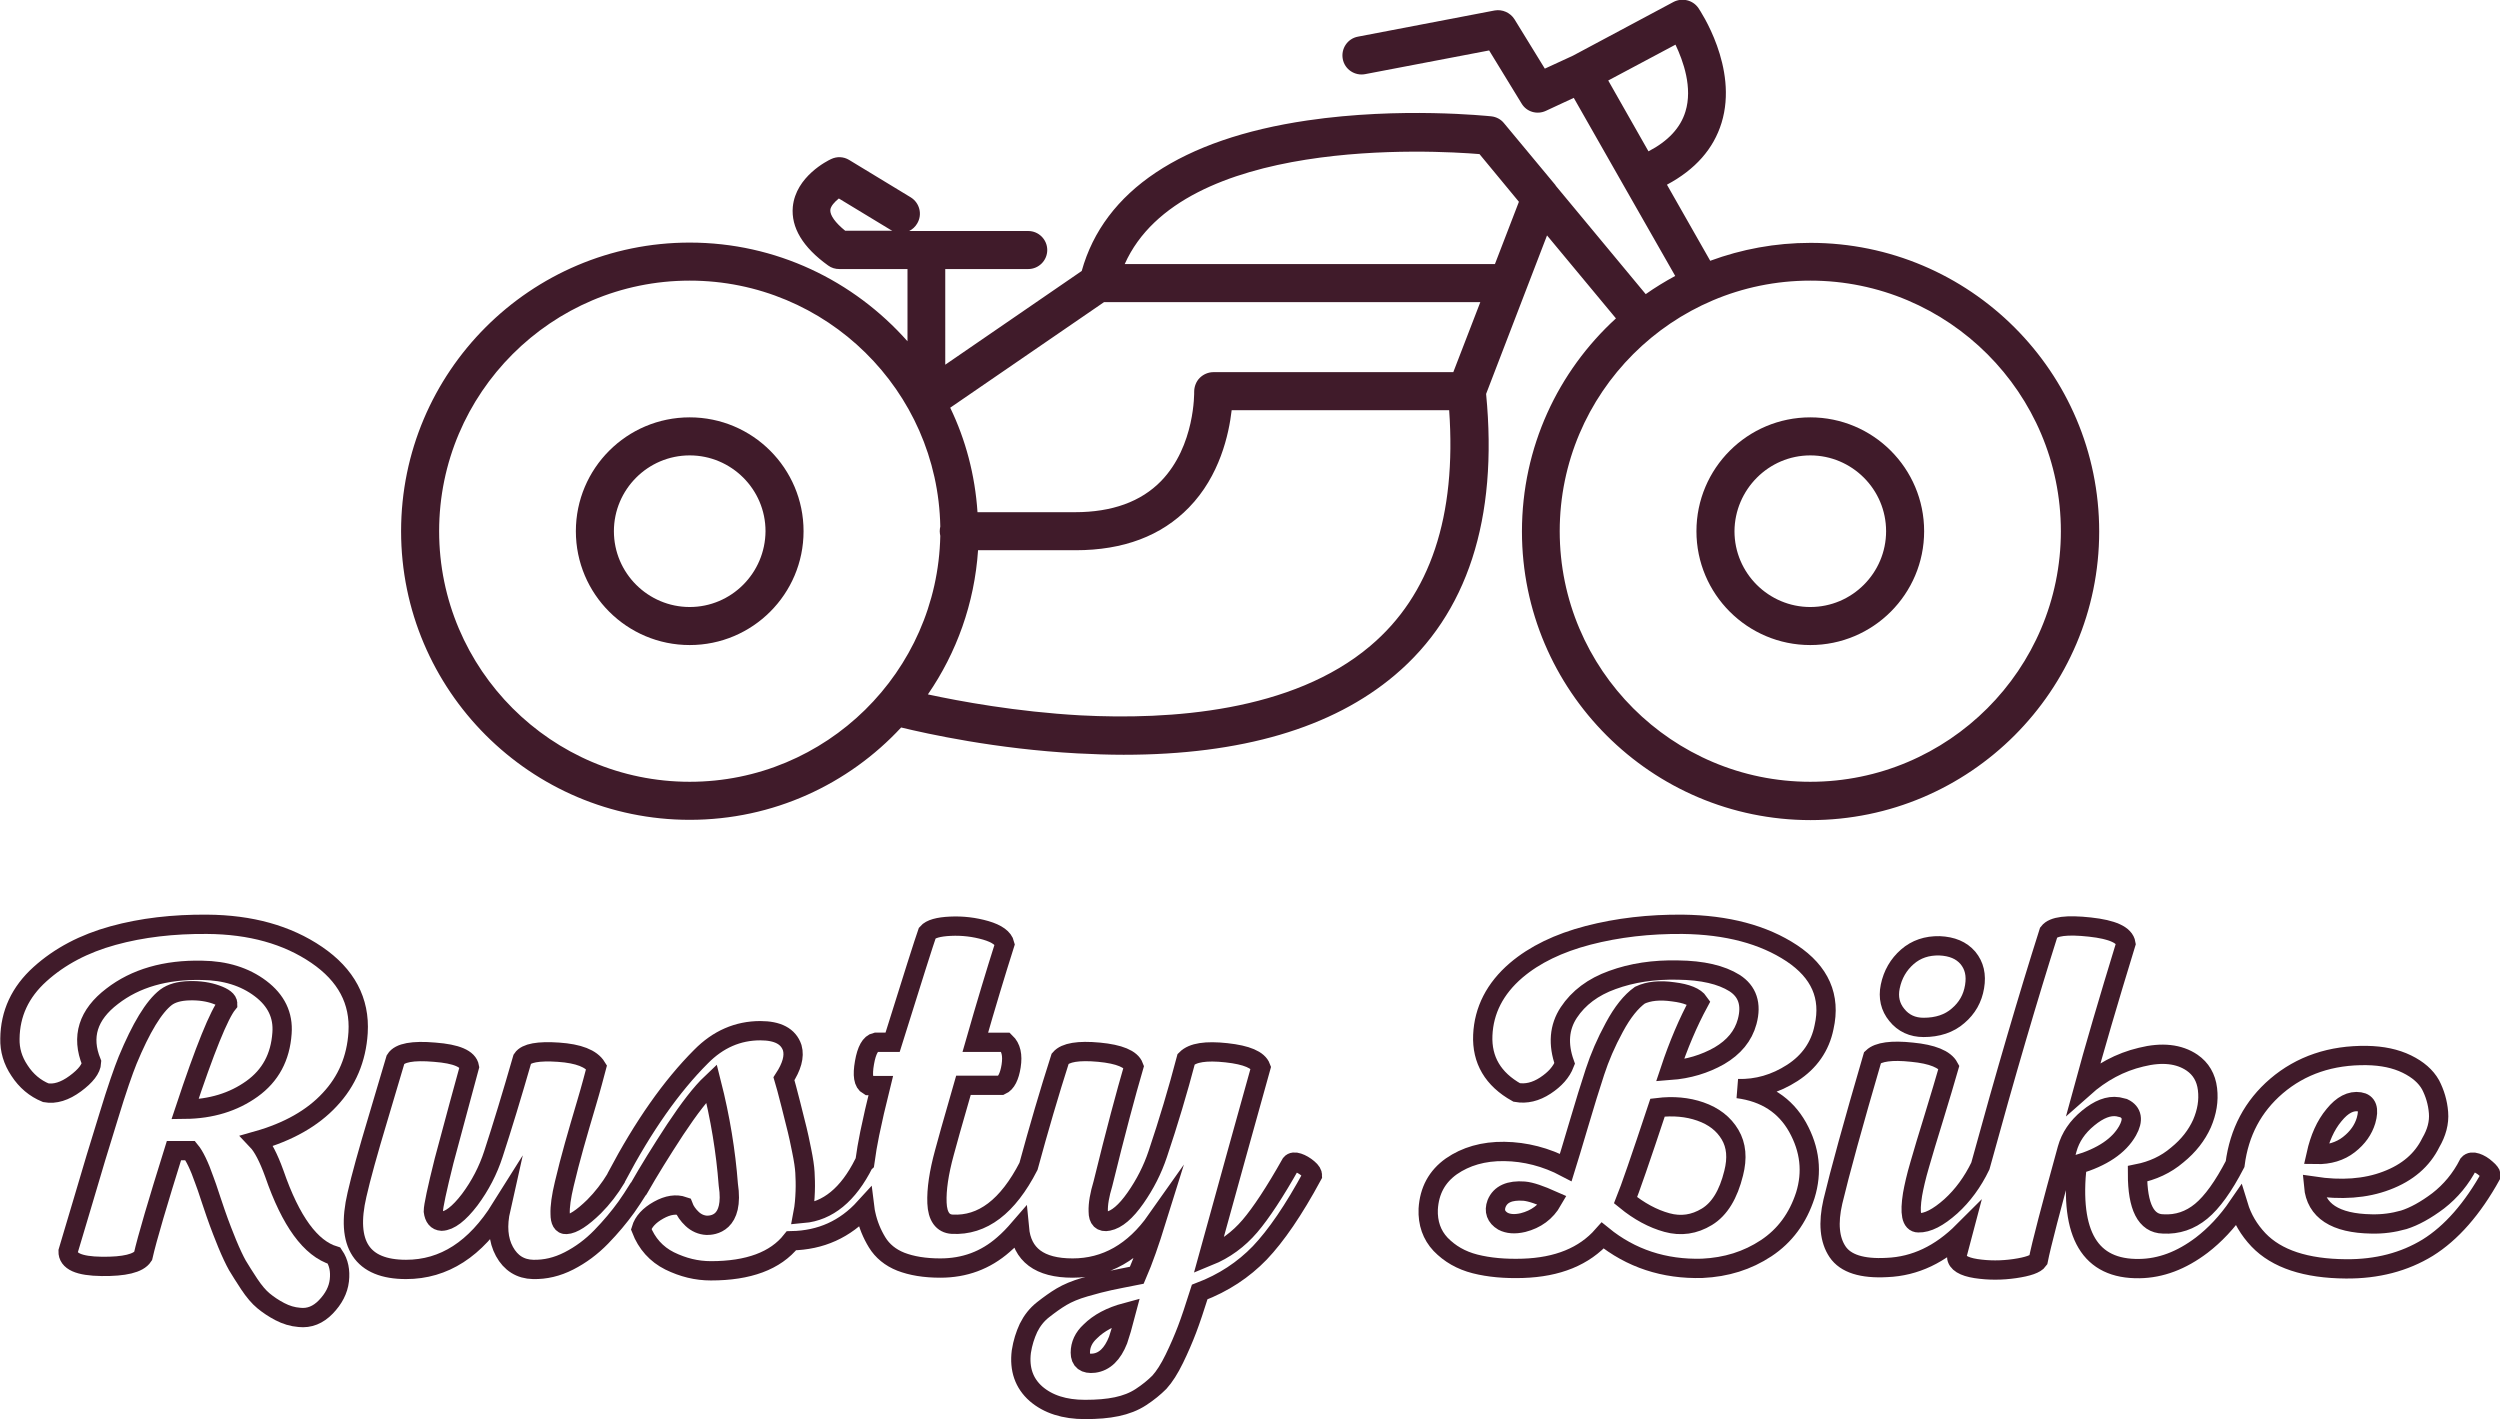
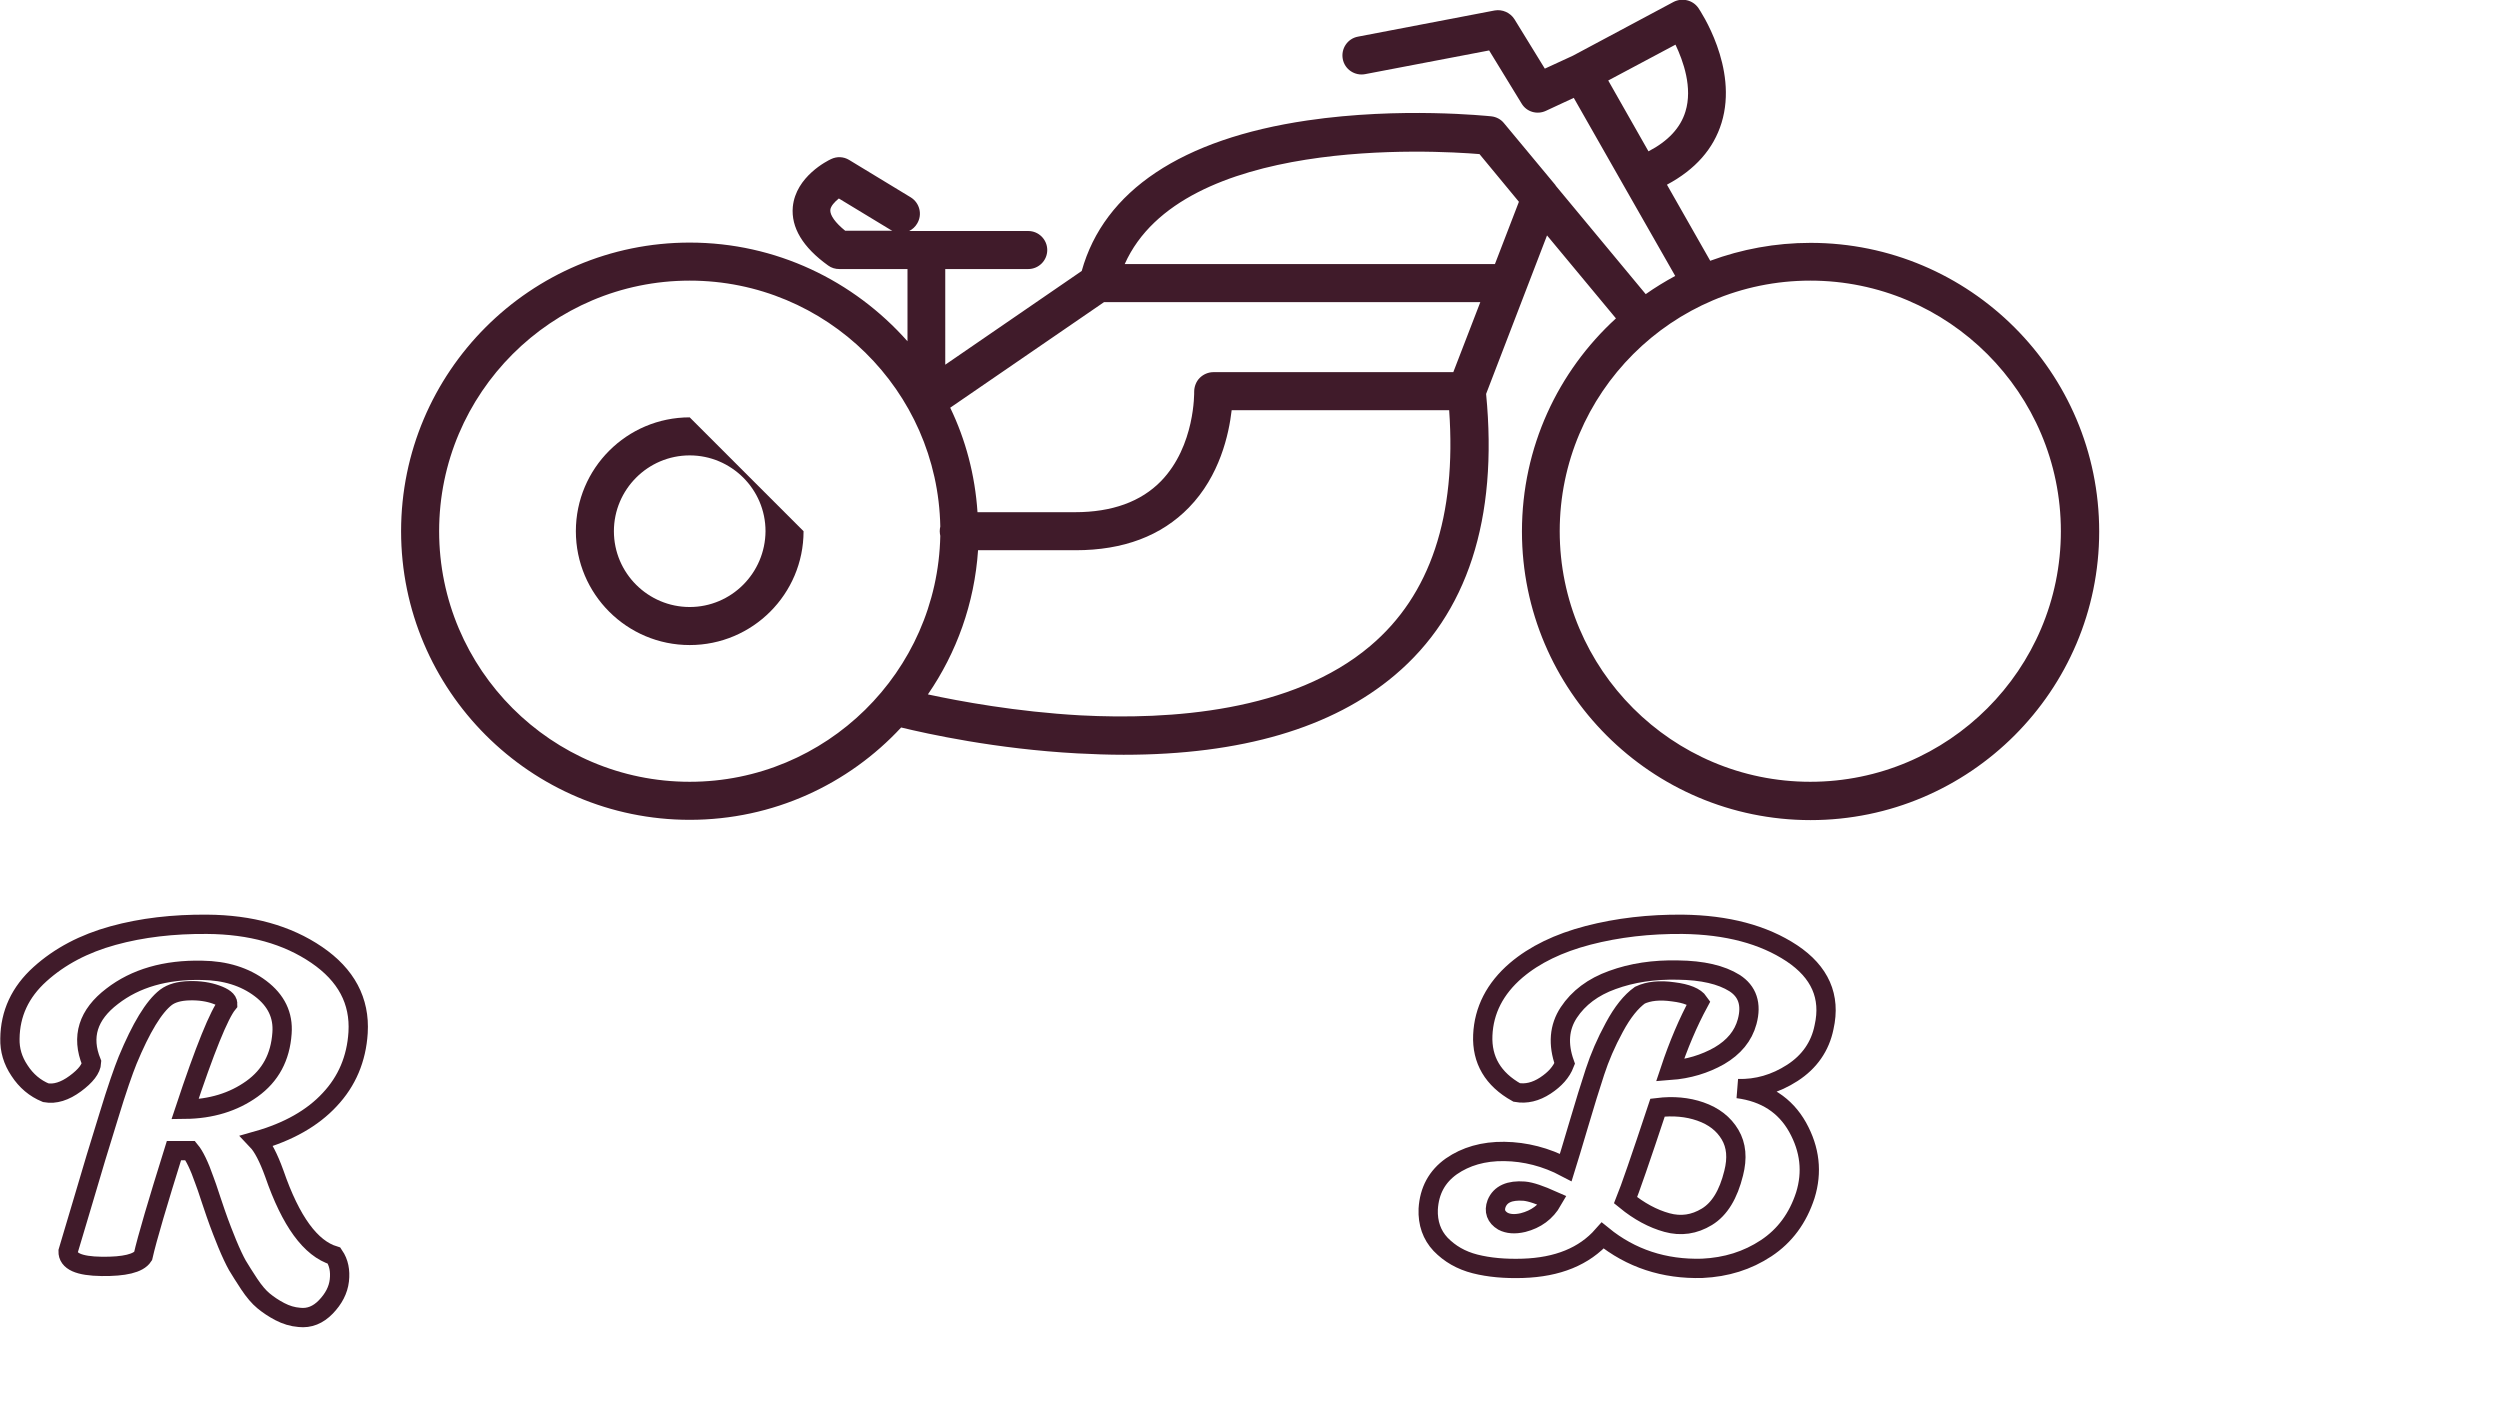
<svg xmlns="http://www.w3.org/2000/svg" x="0px" y="0px" viewBox="0 0 906.9 514.9" style="enable-background:new 0 0 906.9 514.9;" xml:space="preserve">
  <style type="text/css"> .st0{fill:none;stroke:#401B2A;stroke-width:7;stroke-miterlimit:10;} .st1{fill:#401B2A;} .st2{fill:#E6A538;} .st3{fill:#D7D7D7;} .st4{fill:#171717;} .st5{fill:#FFFFFF;stroke:#171717;stroke-width:0.5;stroke-miterlimit:10;} </style>
  <g id="Layer_1">
    <g>
      <path class="st0" d="M99.5,425.7c-2.1-5.8-4.2-9.8-6.2-11.9c11.3-3.2,20.1-8.2,26.3-14.9c6.3-6.7,9.7-14.8,10.3-24.3 c0.7-11.5-4.3-20.9-15-28.2c-10.7-7.3-24-11-39.8-11.1c-12.2-0.1-23.6,1.2-34.1,4.1s-19.3,7.5-26.5,14 c-7.2,6.5-10.8,14.3-10.9,23.4c-0.1,4,1,7.9,3.5,11.6c2.4,3.7,5.6,6.4,9.5,8c3.3,0.6,6.9-0.5,10.7-3.3c3.8-2.8,5.8-5.4,5.9-7.7 c-3.8-9.3-1.3-17.3,7.5-24c8.4-6.5,19.3-9.7,32.6-9.4c8.4,0.1,15.5,2.3,21.2,6.6c5.7,4.3,8.3,9.7,7.8,16.2 c-0.6,8.7-4.2,15.4-10.9,20.2c-6.7,4.8-14.8,7.3-24.3,7.4c7.2-21.7,12.4-34.5,15.5-38.3c0-1.2-1.4-2.3-4.2-3.3 c-2.8-1-6-1.5-9.7-1.4c-3.7,0.1-6.5,0.9-8.5,2.4c-4.4,3.4-9,11-13.9,22.8c-1.5,3.7-3.9,10.5-6.9,20.4c-3.1,9.9-6.2,20.2-9.3,30.8 c-3.1,10.6-5,16.6-5.4,18.1c-0.1,3.6,3.9,5.4,12.2,5.5c8.2,0.1,13.3-1.1,15-3.7c1.5-6.6,5.3-19.4,11.2-38.3H69 c1.5,1.8,3.3,5.4,5.2,10.9c0.4,1,1.2,3.3,2.4,7c1.2,3.7,2.2,6.4,2.8,8.1c0.6,1.7,1.6,4.2,3,7.7c1.4,3.4,2.7,6.1,3.7,7.9 c1.1,1.8,2.5,4.1,4.3,6.8c1.8,2.7,3.5,4.7,5.2,6.1c1.7,1.4,3.6,2.7,5.9,3.9c2.3,1.2,4.6,1.9,7.1,2.1c3.6,0.4,6.8-0.9,9.6-3.8 c2.8-2.9,4.5-6.1,4.9-9.6c0.4-3.5-0.2-6.5-1.9-9C112.7,452.9,105.5,443.1,99.5,425.7z" />
-       <path class="st0" d="M474.5,423.9c-1.2-1-2.4-1.7-3.6-2.1c-1.2-0.4-2.1-0.3-2.6,0.3c-5.8,10.3-10.8,17.9-14.9,22.7 s-9.1,8.5-15,10.9c7.2-26.2,13.6-49.1,19-68.5c-1-2.7-5.1-4.5-12.5-5.3c-7.4-0.8-12.2-0.1-14.6,2.3c-3,11.4-6.4,22.8-10.3,34.4 c-1.9,5.7-4.6,11-8.1,16c-3.5,5-6.8,7.8-9.9,8.4c-2.4,0.5-3.6-0.7-3.6-3.5c-0.1-2.8,0.5-6.1,1.7-10.1c4.6-18.8,8.4-32.9,11.2-42.5 c-1-2.7-5.2-4.5-12.6-5.2c-7.5-0.7-12.2,0.1-14.1,2.3c-4,12.5-7.8,25.5-11.5,39.1c-7.5,14.6-16.7,21.6-27.7,21 c-3.4-0.2-5.3-2.8-5.5-7.7c-0.2-4.9,0.7-11,2.7-18.3c0.6-2.4,2.9-10.5,6.9-24.4h13.7c1.8-0.8,3-3.2,3.6-7c0.6-3.9,0-6.7-2-8.6h-11 c3.8-13.3,7.4-25.2,10.7-35.6c-0.5-2.1-2.8-3.8-6.9-5c-4.2-1.2-8.4-1.7-12.8-1.5c-4.4,0.2-7.2,1-8.4,2.4 c-1.1,3.1-5.3,16.3-12.6,39.7h-6.1c-1.9,0.4-3.3,2.8-4.1,7.4c-0.8,4.6-0.4,7.3,1.4,8.3h4.5c-1.7,6.8-3,12.6-4,17.4 c-0.7,3.4-1.3,6.9-1.8,10.6c-0.1,0.1-0.2,0.1-0.3,0.2c-5.7,11.4-13.1,17.4-22.1,18.2c0.5-2.6,0.7-5.3,0.8-8c0.1-2.7,0-5-0.1-6.9 c-0.1-1.9-0.5-4.6-1.2-8c-0.7-3.4-1.2-5.9-1.6-7.4c-0.4-1.5-1.1-4.5-2.3-9.2c-1.2-4.6-2-7.8-2.5-9.4c2.8-4.3,3.9-8,3-11.2 c-1.4-4.2-5.3-6.2-11.6-6.2c-8.1,0-15.3,3.1-21.5,9.4c-10.7,10.7-20.9,25.2-30.6,43.6c-0.1,0.2-0.2,0.3-0.2,0.5 c-2.3,3.8-5,7.3-8,10.3c-4.3,4.2-7.7,6.4-10.1,6.5c-1.4,0.1-2.2-1.2-2.2-3.8c-0.1-2.7,0.4-6.3,1.5-10.9c1.1-4.6,2.3-9.3,3.6-13.9 c1.3-4.6,2.8-9.8,4.5-15.5c1.7-5.7,2.8-10,3.6-13c-1.9-3.1-6.5-4.9-13.8-5.4c-7.3-0.5-11.7,0.3-13.1,2.4 c-3.8,13.2-7.3,24.7-10.5,34.5c-1.9,5.9-4.8,11.5-8.6,16.6c-3.9,5.1-7.3,7.7-10.2,7.8c-1.7-0.1-2.7-1.3-3-3.6 c0-1.8,1.3-7.9,3.9-18.3c1.2-4.6,3-11.3,5.4-20.1c2.4-8.8,3.7-13.4,3.8-13.9c-0.5-3-4.7-4.8-12.6-5.4c-8-0.7-12.7,0.2-14.2,2.6 c-0.5,1.8-2.6,8.8-6.3,21.2c-3.7,12.3-6.3,21.7-7.7,27.9c-4.2,18,1.8,27.1,17.8,27.1c13.8,0,25.2-7.4,34.4-22.1 c-1.4,6.2-1,11.4,1.3,15.6c2.3,4.2,5.8,6.4,10.4,6.5c4.4,0.1,8.7-0.9,13-3.1c4.3-2.2,8.2-5.1,11.7-8.7c3.5-3.6,6.5-7.2,9.1-10.8 c1.4-2,2.8-4.1,4.1-6.2c0.2-0.1,0.3-0.3,0.4-0.5c3.7-6.5,8.1-13.6,13.2-21.4c5.1-7.7,9.5-13.4,13.2-16.9 c3.2,12.6,5.2,24.9,6.1,36.8c2.2,14.4-5.8,14.8-7.8,14.8c-2-0.1-3.8-0.9-5.3-2.3c-1.5-1.4-2.6-3-3.2-4.6c-2.6-0.9-5.6-0.5-9,1.4 c-3.4,1.9-5.5,4.2-6.3,6.9c2,5.2,5.5,9.1,10.3,11.5c4.9,2.4,9.8,3.6,15,3.6c13.6,0,23.4-3.6,29.2-10.9c10.7-0.2,19.5-4.2,26.6-12 c0.1,0.8,0.2,1.7,0.4,2.4c0.8,3.7,2.2,7.1,4.1,10.2c1.9,3.1,4.8,5.5,8.6,7c3.9,1.5,8.6,2.3,14.3,2.3c8.8,0,16.4-2.8,22.9-8.5 c2-1.7,3.9-3.7,5.8-5.9c0.9,9.6,7.3,14.4,19.3,14.4c12.1,0,22.3-5.8,30.4-17.3c-2.4,7.7-4.7,14.4-7.1,19.9c-4.2,0.8-7.4,1.5-9.9,2 c-2.4,0.5-5.4,1.3-8.9,2.3c-3.5,1-6.3,2.2-8.5,3.5c-2.2,1.3-4.4,2.9-6.7,4.7c-2.3,1.8-4,4-5.3,6.6c-1.2,2.6-2.1,5.4-2.6,8.6 c-0.8,6.4,1,11.5,5.3,15.3c4.4,3.8,10.3,5.7,17.8,5.7c4.4,0,8.2-0.3,11.5-1c3.3-0.7,6.2-1.8,8.8-3.5c2.6-1.7,4.8-3.5,6.7-5.4 c1.8-2,3.6-4.8,5.4-8.5c1.8-3.7,3.3-7.2,4.6-10.6c1.3-3.4,2.8-7.9,4.6-13.6c8.7-3.3,15.9-8.1,21.8-14.2 c5.9-6.2,12.3-15.5,19.1-28.1C476.1,425.7,475.7,424.9,474.5,423.9z M405.6,486.1c-2,5.1-4.9,7.9-8.7,8.4c-3.3,0.4-5-0.9-5-3.8 c0-2.9,1.2-5.5,3.6-7.7c3.1-3.1,7.4-5.4,13-6.9C407.3,480.7,406.3,484.1,405.6,486.1z" />
      <path class="st0" d="M650,345.8c-10.3-6.8-23.5-10.3-39.6-10.5c-12.1-0.1-23.5,1.2-34.3,4c-10.7,2.8-19.4,7-26.1,12.7 c-7.7,6.6-11.7,14.5-12.1,23.5c-0.4,9,3.7,16,12.3,20.8c3.4,0.6,6.9-0.2,10.4-2.5c3.5-2.3,5.8-4.9,7-8c-2.5-7-2-13.2,1.5-18.5 c3.5-5.3,8.8-9.3,15.8-11.8c7.1-2.6,15-3.8,23.8-3.6c8.9,0.1,15.7,1.7,20.5,4.7c4.7,3,6.3,7.7,4.6,14c-1.4,5.2-4.8,9.3-10.1,12.4 c-5.3,3-11.2,4.8-17.9,5.3c3.1-9.3,6.6-17.5,10.5-24.7c-1.3-1.9-4.4-3.2-9.3-3.8c-4.9-0.7-8.9-0.3-12.1,1.2 c-3.2,2.3-6.3,6.1-9.3,11.7c-3,5.5-5.3,10.9-7,16.1c-1.7,5.2-3.7,11.6-5.9,19.1c-2.2,7.5-3.8,12.7-4.7,15.6 c-7.2-3.8-14.7-5.7-22.3-5.8c-7.6-0.1-14,1.8-19.2,5.4c-5.2,3.7-8,8.8-8.4,15.5c-0.2,5.1,1.3,9.4,4.5,12.8 c3.3,3.4,7.4,5.8,12.5,7.1c5.1,1.3,10.9,1.8,17.3,1.6c12.6-0.4,22.3-4.3,29-11.9c10.2,8.3,22.3,12.3,36.1,11.9 c8.7-0.4,16.4-2.8,23.2-7.3c6.8-4.5,11.5-10.9,14.2-19.2c2.6-8.4,1.7-16.6-2.8-24.7c-4.5-8-11.7-12.7-21.7-14 c7,0.2,13.6-1.7,19.8-5.7c6.2-4,10.1-9.6,11.5-16.6C664.2,361.5,660.2,352.6,650,345.8z M552.5,443.5c-3,0.7-5.4,0.5-7.3-0.5 c-2.5-1.5-3.3-3.7-2.3-6.4c1.4-3.4,4.7-4.9,10-4.5c2.4,0.2,5.8,1.4,10.3,3.4C560.8,439.7,557.2,442.3,552.5,443.5z M628.9,425.6 c-1.9,7.7-5.1,13-9.7,15.8c-4.6,2.8-9.4,3.5-14.5,2.1c-5.1-1.4-10.1-4.1-15-8.1c1.5-3.7,5.4-14.9,11.6-33.6 c5.7-0.7,10.9-0.2,15.5,1.4c4.9,1.7,8.5,4.5,10.8,8.4S630.3,420.1,628.9,425.6z" />
-       <path class="st0" d="M703.6,343.1c-4.6-0.1-8.5,1.2-11.7,4c-3.2,2.8-5.3,6.4-6.2,10.8c-0.8,3.9,0,7.4,2.4,10.3 c2.4,3,5.7,4.5,9.7,4.5c5.1,0,9.3-1.4,12.5-4.2c3.3-2.8,5.3-6.3,6-10.6c0.7-4.2-0.1-7.6-2.4-10.4 C711.5,344.7,708.1,343.3,703.6,343.1z" />
-       <path class="st0" d="M901.9,424c-1.2-1.1-2.4-1.8-3.6-2.2c-1.2-0.4-2.2-0.3-2.8,0.4c-2.8,5.5-6.5,9.9-11,13.4 c-4.5,3.4-8.7,5.7-12.5,6.9c-3.9,1.1-7.7,1.6-11.7,1.5c-13.2-0.2-20.2-4.8-21-13.7c10,1.5,18.8,0.9,26.4-2 c7.7-2.9,13-7.5,16.1-13.8c2.1-3.6,3.1-7.2,2.8-10.9c-0.3-3.7-1.3-7-2.9-10.1c-1.7-3-4.5-5.5-8.6-7.5c-4.1-2-8.9-3-14.5-3.1 c-12.9-0.2-23.9,3.5-32.8,11.1c-8.5,7.3-13.5,16.7-15,28.3c-4.2,8.1-8.3,13.8-12.3,17.1c-4,3.3-8.6,4.9-13.8,4.6 c-6.2-0.1-9.3-6.2-9.3-18.2c5.5-1.1,10.3-3.3,14.4-6.8c4.2-3.4,7.1-7.2,9-11.4c1.8-4.2,2.5-8.3,2-12.5c-0.5-4.2-2.4-7.4-5.6-9.6 c-4.7-3.2-10.9-3.9-18.5-2c-7.6,1.8-14.5,5.5-20.8,11.1c3.8-14,8.9-31.4,15.3-52.3c-0.5-3.1-4.8-5.1-13.1-6 c-8.3-0.9-13.2-0.3-14.9,1.9c-7.3,23-15.6,51.2-24.8,84.8c-2.8,5.8-6.4,10.7-10.7,14.6c-4.6,4.1-8.5,6.1-11.8,6 c-2.5,0-3.2-3.4-2.1-10.3c0.5-2.8,1.3-6.4,2.6-10.8c1.2-4.3,3-10.1,5.2-17.3c2.2-7.2,4-13.2,5.4-18.1c-1.5-2.8-6-4.7-13.4-5.4 c-7.4-0.8-12.2-0.1-14.3,1.9c-7.1,24.3-11.9,41.8-14.4,52.3c-1.8,7.8-1.2,13.9,1.7,18.2c2.9,4.3,8.9,6.2,17.9,5.7 c10.2-0.4,19.4-4.8,27.7-13.1c-0.8,3-1.6,6.1-2.4,9.2c0.1,2.1,2.5,3.6,7,4.3c4.6,0.7,9.3,0.7,14.1,0c4.8-0.7,7.6-1.7,8.5-3 c1.1-5.6,4.6-19,10.5-40.4c1.2-4.3,3.7-8,7.6-11.2c3.9-3.2,7.4-4.6,10.8-4.1l2.1,0.5c3.1,1.5,3.6,4.3,1.4,8.2 c-3.1,5.5-9.2,9.6-18.3,12.3c-2.8,25.4,4.7,38,22.6,37.7c7.7-0.1,15.2-2.9,22.6-8.5c4.7-3.6,9.2-8.3,13.3-14.3 c1.4,4.6,3.8,8.7,7.3,12.4c6.6,6.9,17.2,10.4,31.7,10.5c11.3,0.1,21.2-2.5,29.7-7.7c8.5-5.3,16.2-14,23-26.3 C903.6,425.8,903.1,425,901.9,424z M846.7,404.5c3-3.7,6.1-5.3,9.3-4.8c2.7,0.4,3.5,2.6,2.3,6.8c-1,3.3-3,6.2-6.2,8.7 c-3.2,2.5-7.2,3.7-11.9,3.6C841.5,413,843.6,408.2,846.7,404.5z" />
      <path class="st1" d="M539.1,142.9l22.1-57.5l25,30.1c-21,19.2-34.1,46.7-34.1,77.3c0,57.7,47,104.7,104.7,104.7 c57.7,0,104.7-47,104.7-104.7c0-57.8-47-104.7-104.7-104.7c-12.8,0-25,2.3-36.4,6.5L604.7,67c10.3-5.5,16.9-13,19.8-22.4 c6.2-20.1-7.8-40.8-8.4-41.7c-2-2.9-5.9-3.8-9-2.2l-36.5,19.5l-10.2,4.7l-11-17.9c-1.5-2.4-4.4-3.7-7.2-3.2l-49.6,9.5 c-3.8,0.7-6.2,4.4-5.5,8.1c0.7,3.8,4.4,6.2,8.1,5.5l45-8.6L552,37.6c1.8,3,5.6,4.1,8.8,2.6l10.1-4.7L589,67.3c0,0,0,0,0,0 l18.7,32.8c-3.7,2-7.3,4.2-10.7,6.6l-32.7-39.4c0,0,0,0,0-0.1l-18.7-22.5c-1.1-1.4-2.8-2.3-4.6-2.5c-1.3-0.1-32.8-3.5-66.8,1.5 c-45.5,6.7-73.7,25.5-81.8,54.6l-49.5,34V97.6h30.1c3.8,0,6.9-3.1,6.9-6.9s-3.1-6.9-6.9-6.9h-43.2c1.2-0.6,2.2-1.5,2.9-2.7 c2-3.3,0.9-7.5-2.3-9.5l-22.4-13.6c-2-1.2-4.4-1.3-6.5-0.3c-1.3,0.6-12.8,6.3-13.9,17.3c-0.7,7.5,3.6,14.7,12.8,21.3 c1.2,0.9,2.6,1.3,4.1,1.3h24.7v26.2C309.7,101.8,281.5,88,250.2,88c-57.8,0-104.7,47-104.7,104.7c0,57.7,47,104.7,104.7,104.7 c30.3,0,57.6-12.9,76.7-33.5c9.5,2.3,34.3,7.8,63.9,9.4c5.8,0.3,11.4,0.5,16.8,0.5c42.7,0,75.7-9.7,98.4-28.9 C532.3,222.7,543.5,188.3,539.1,142.9z M607.8,16.2c2.8,5.9,6.3,15.6,3.6,24.3c-1.8,5.9-6.3,10.7-13.4,14.4l-14.6-25.7L607.8,16.2 z M747.6,192.7c0,50.1-40.8,90.9-90.9,90.9s-90.9-40.8-90.9-90.9c0-50.1,40.8-90.9,90.9-90.9S747.6,142.6,747.6,192.7z M306.6,83.7c-3.6-2.9-5.5-5.6-5.4-7.5c0.1-1.4,1.6-3,3.1-4.2l18.8,11.4c0.2,0.1,0.4,0.2,0.6,0.3H306.6z M536.7,55.9L551,73.2 l-8.7,22.6H408C428.7,49.4,519.7,54.5,536.7,55.9z M400.5,109.6H537l-9.8,25.4h-87c-1.9,0-3.7,0.8-5,2.1c-1.3,1.3-2,3.2-2,5 c0,0.2,0.4,19.6-12,32.4c-7.3,7.5-17.8,11.3-31.2,11.3h-35.4c-0.9-13.5-4.3-26.3-9.9-37.9L400.5,109.6z M250.2,283.6 c-50.1,0-90.9-40.8-90.9-90.9c0-50.1,40.8-90.9,90.9-90.9c49.6,0,90,39.9,90.9,89.2c-0.1,0.5-0.2,1.1-0.2,1.7 c0,0.6,0.1,1.1,0.2,1.7C340.1,243.7,299.7,283.6,250.2,283.6z M497.1,234.3c-28.3,24-72.8,26.9-105.2,25.2 c-23.2-1.3-43.7-5.1-55.3-7.6c10.4-15.1,16.9-33,18.2-52.3h35.4c17.3,0,31.1-5.2,41.1-15.5c11.2-11.5,14.5-26.6,15.5-35.3h78.9 C528.4,187.2,518.9,215.9,497.1,234.3z" />
-       <path class="st1" d="M250.2,151.4c-22.8,0-41.3,18.5-41.3,41.3c0,22.8,18.5,41.3,41.3,41.3c22.8,0,41.3-18.5,41.3-41.3 C291.5,169.9,273,151.4,250.2,151.4z M250.2,220.2c-15.1,0-27.5-12.3-27.5-27.5c0-15.1,12.3-27.5,27.5-27.5 c15.1,0,27.5,12.3,27.5,27.5C277.6,207.9,265.3,220.2,250.2,220.2z" />
-       <path class="st1" d="M656.7,234c22.8,0,41.3-18.5,41.3-41.3c0-22.8-18.5-41.3-41.3-41.3c-22.8,0-41.3,18.5-41.3,41.3 C615.4,215.5,633.9,234,656.7,234z M656.7,165.2c15.1,0,27.5,12.3,27.5,27.5c0,15.1-12.3,27.5-27.5,27.5 c-15.1,0-27.5-12.3-27.5-27.5C629.3,177.6,641.6,165.2,656.7,165.2z" />
+       <path class="st1" d="M250.2,151.4c-22.8,0-41.3,18.5-41.3,41.3c0,22.8,18.5,41.3,41.3,41.3c22.8,0,41.3-18.5,41.3-41.3 z M250.2,220.2c-15.1,0-27.5-12.3-27.5-27.5c0-15.1,12.3-27.5,27.5-27.5 c15.1,0,27.5,12.3,27.5,27.5C277.6,207.9,265.3,220.2,250.2,220.2z" />
    </g>
  </g>
  <g id="Layer_2"> </g>
</svg>